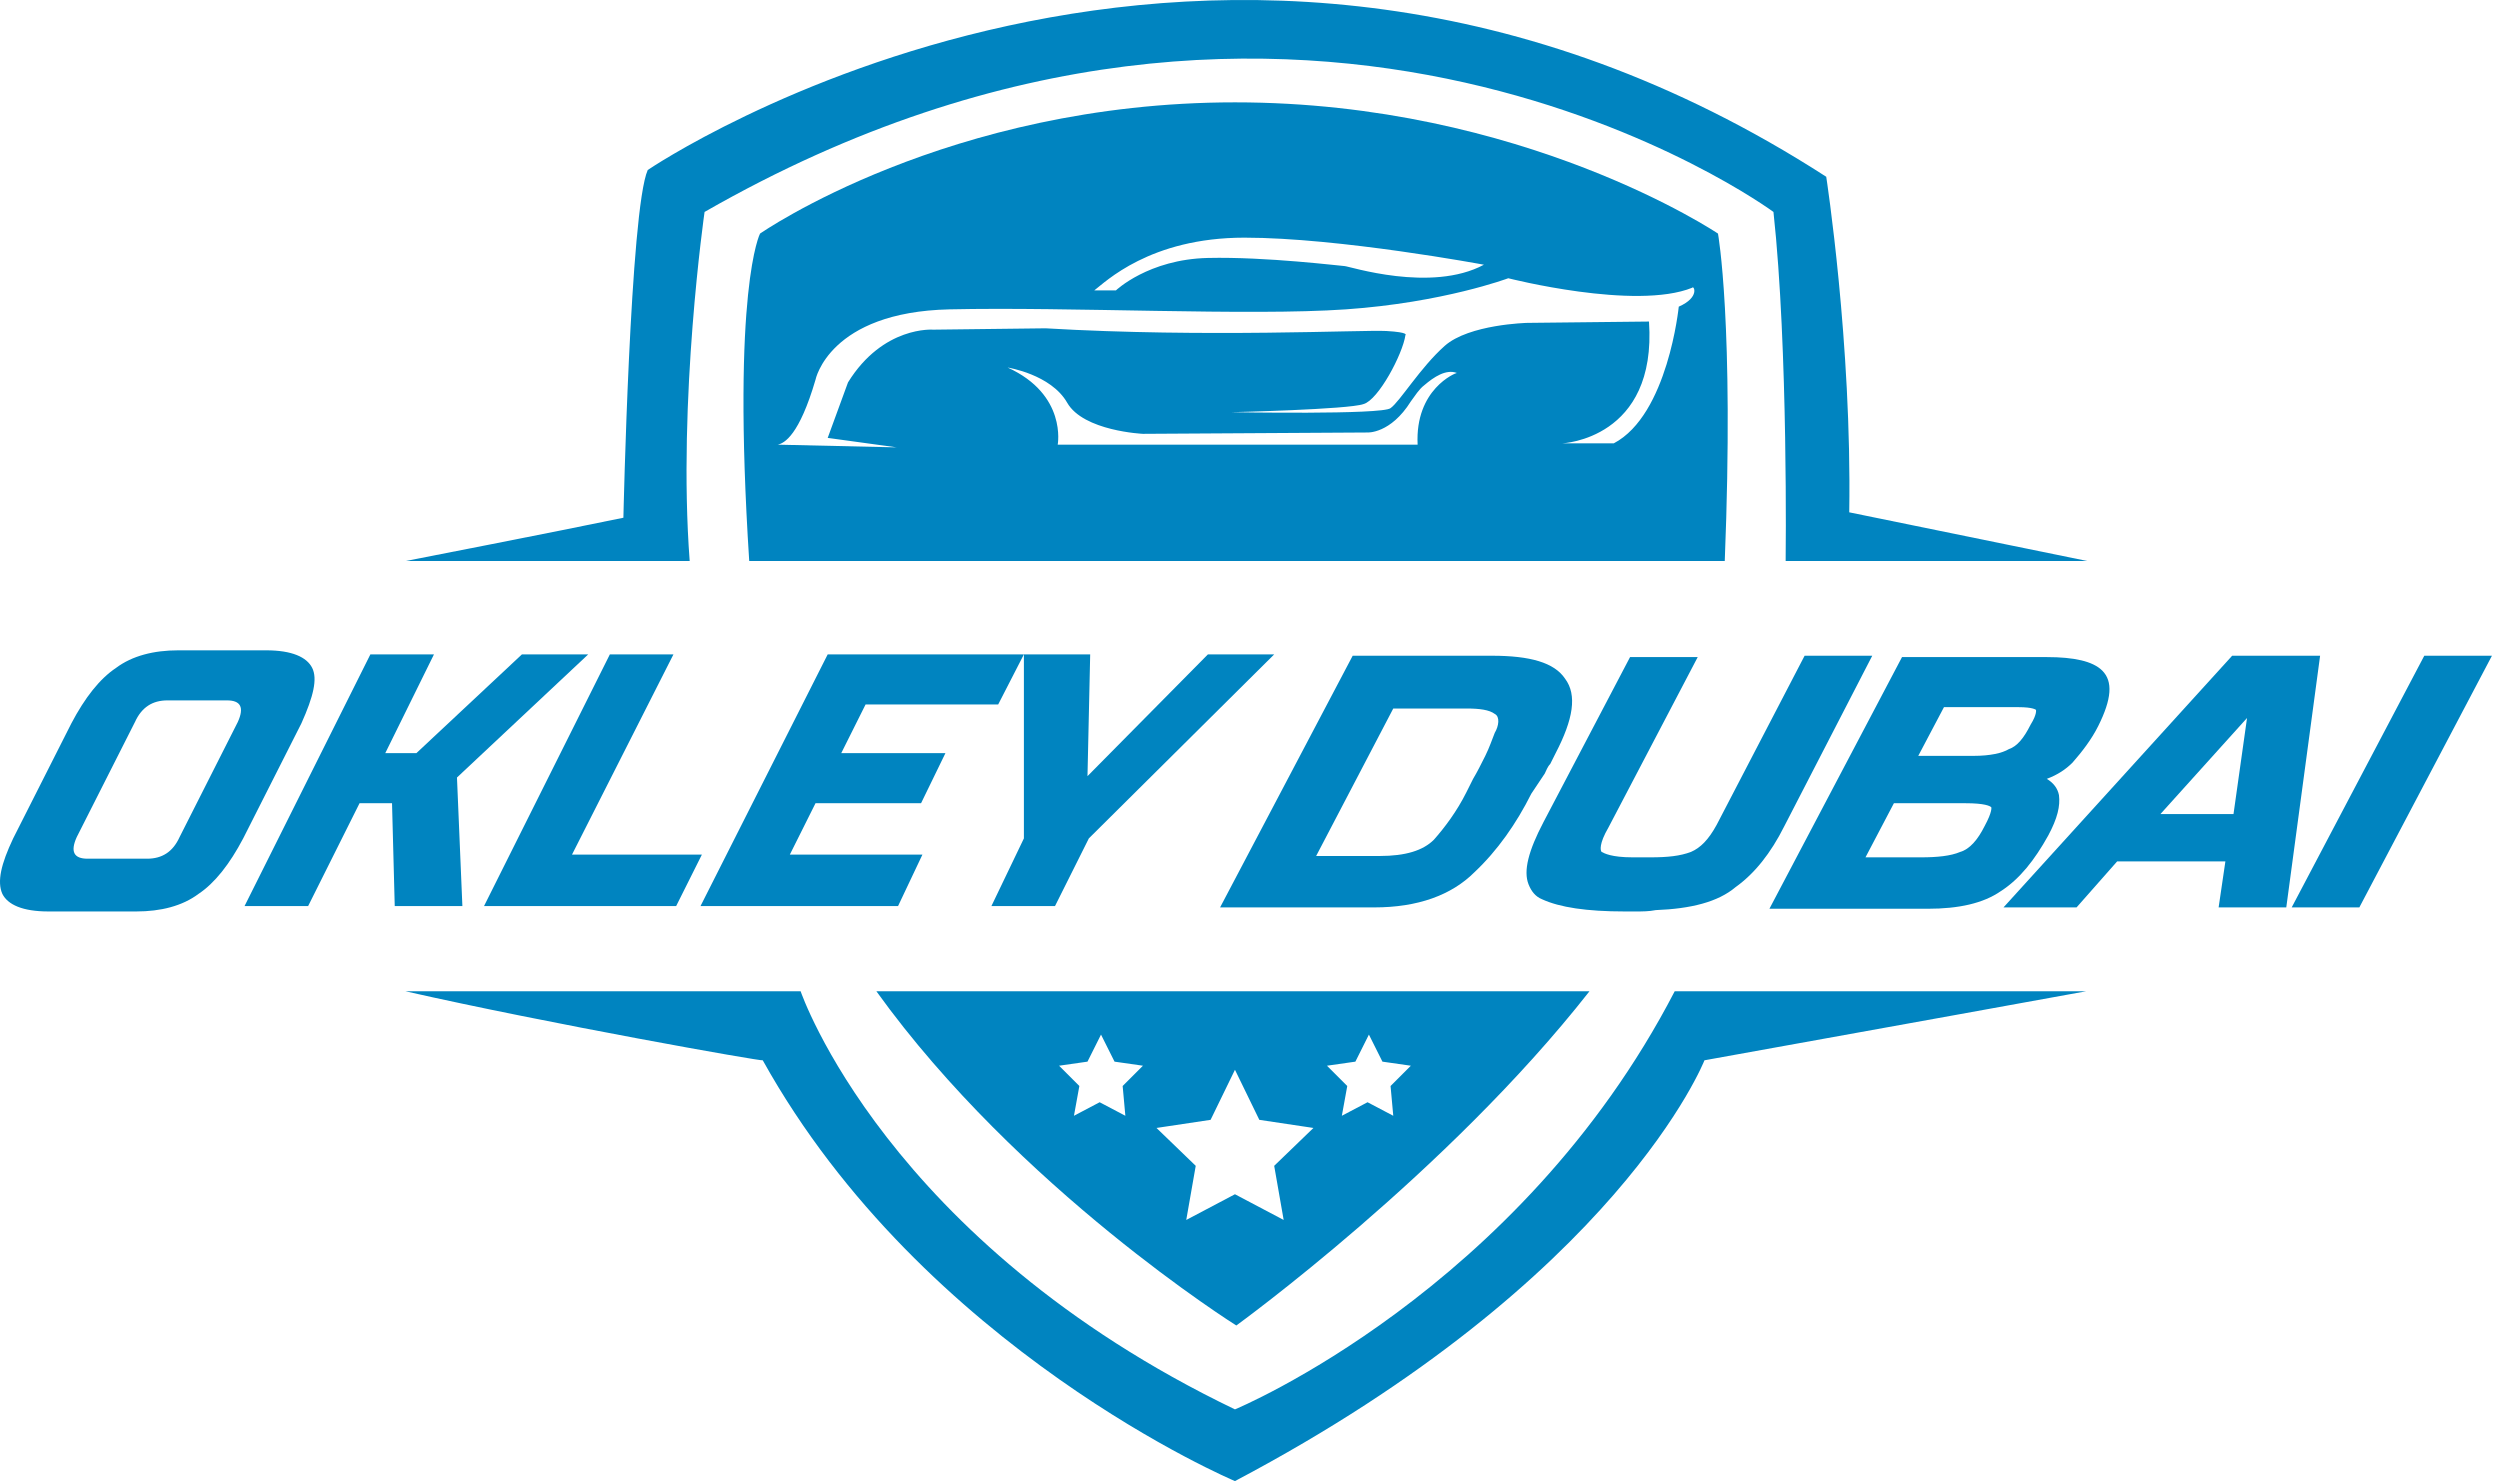
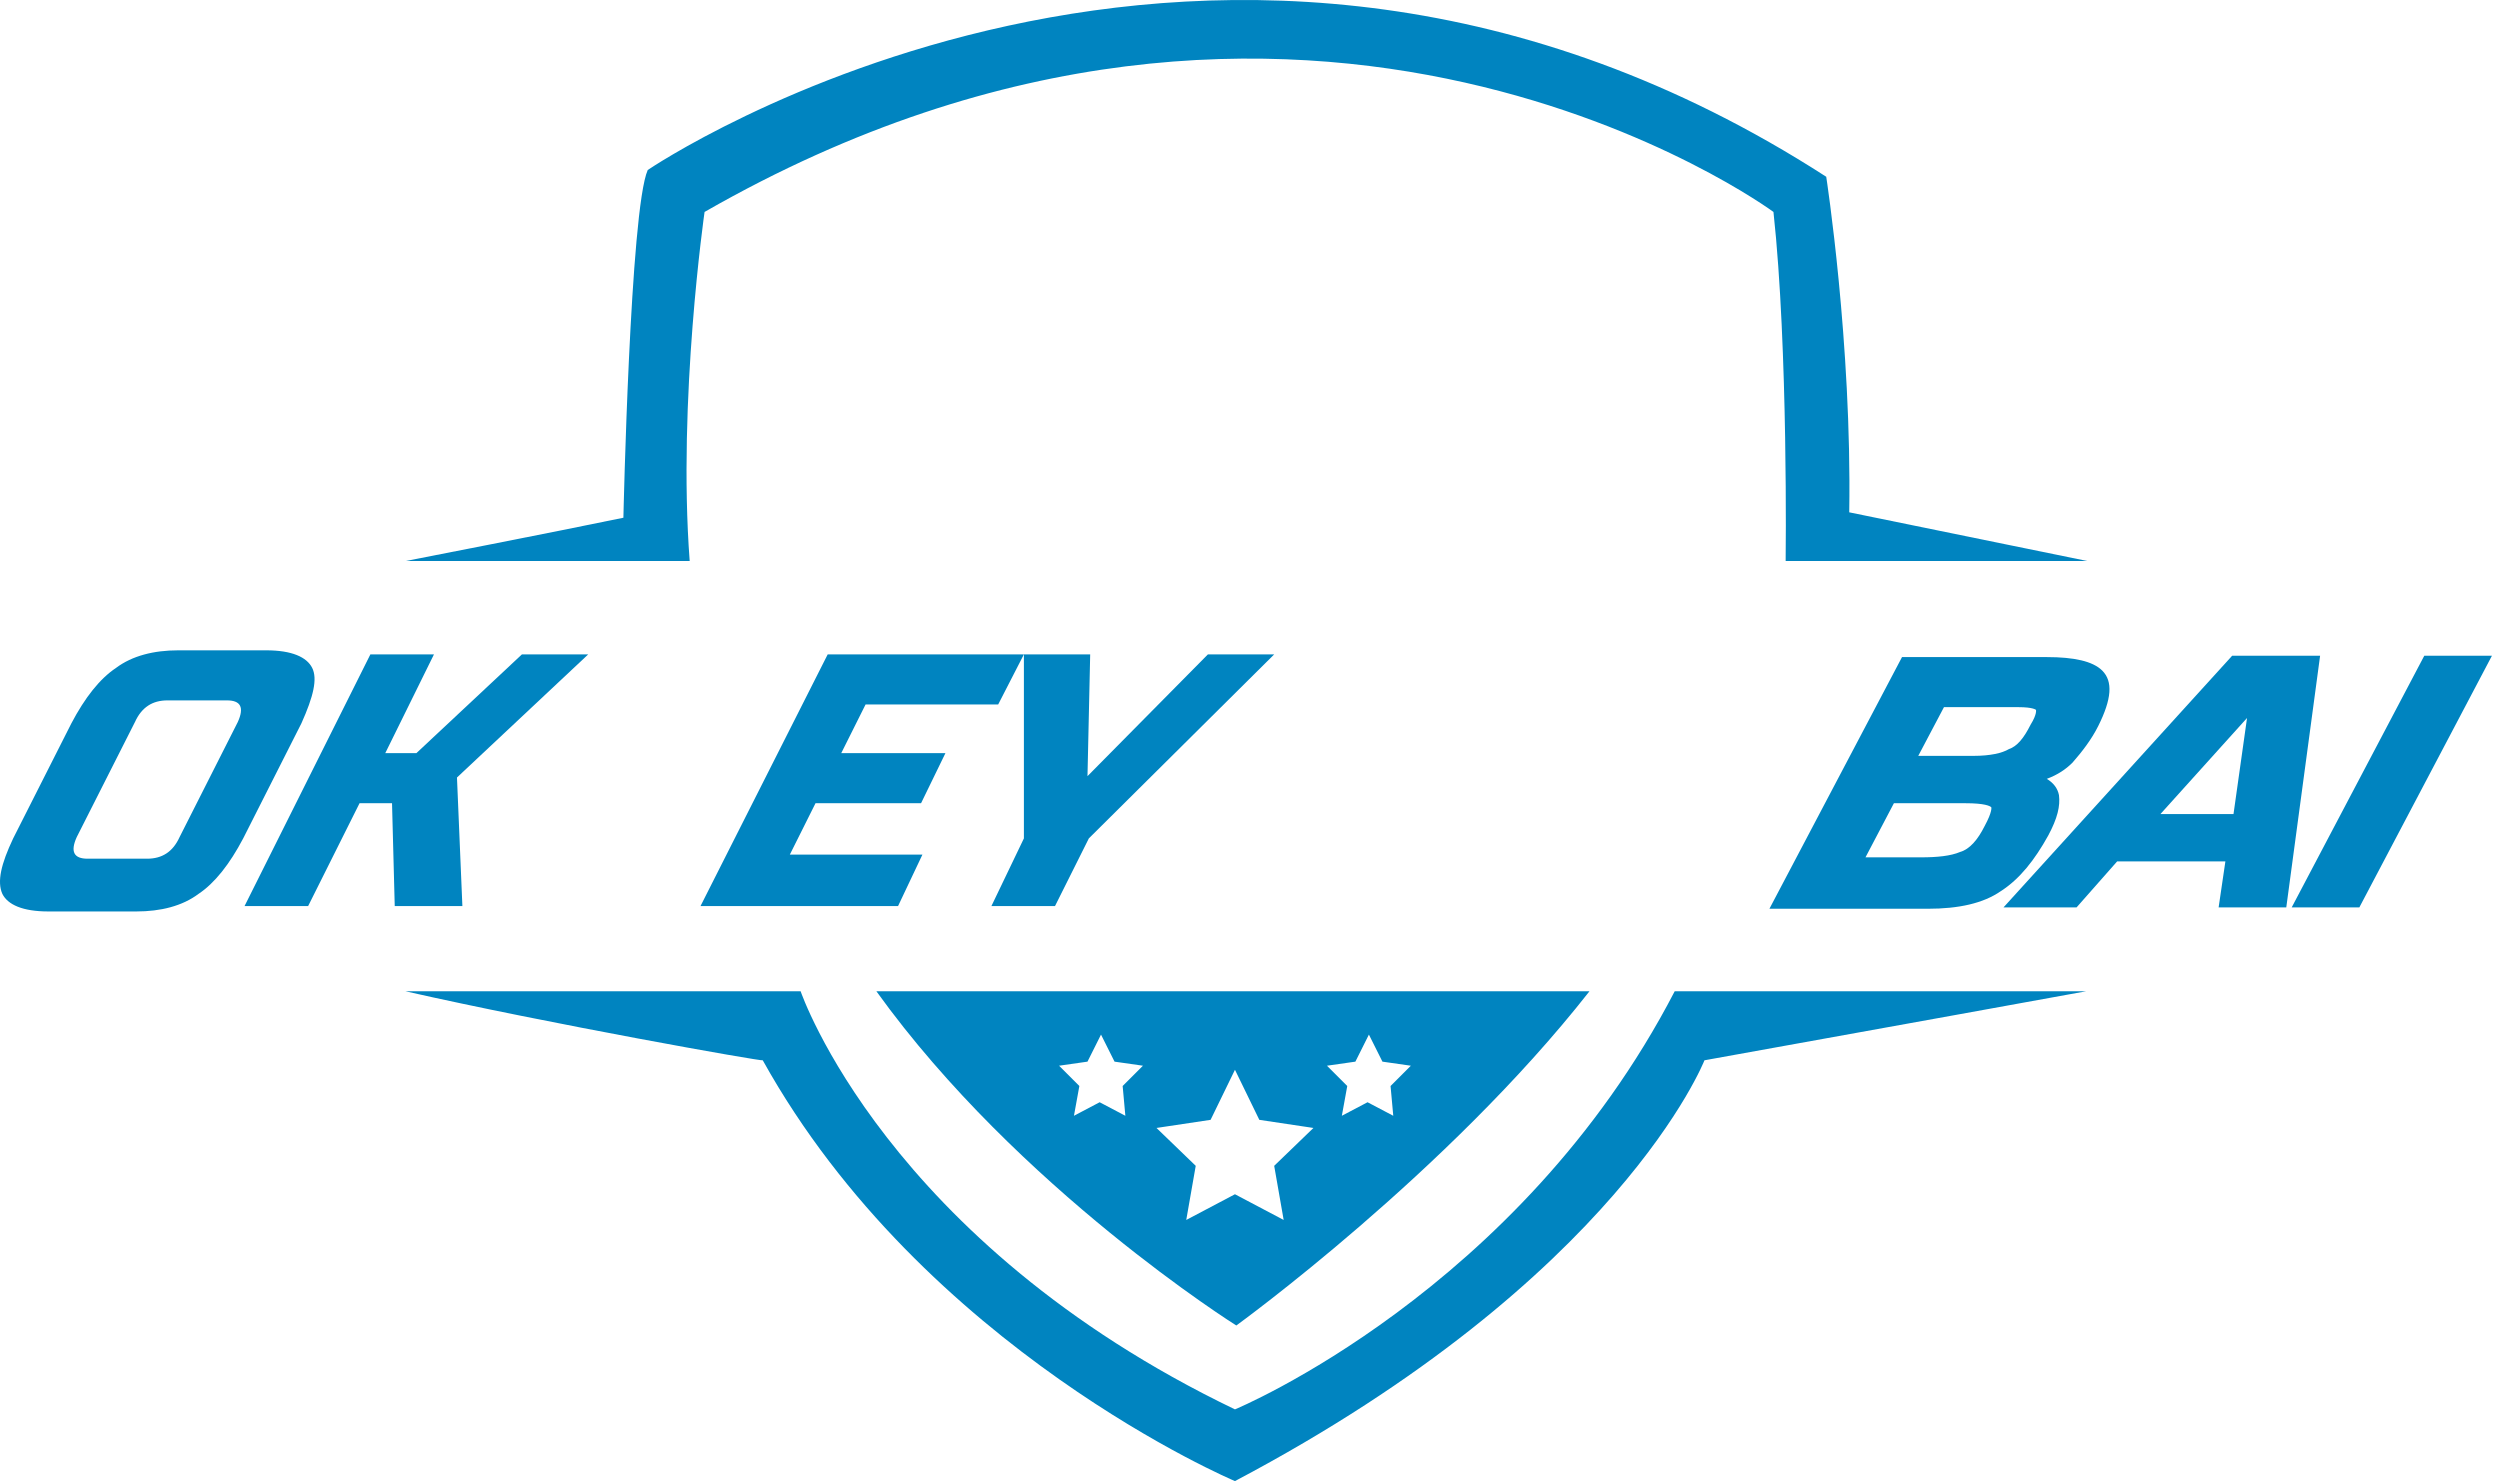
<svg xmlns="http://www.w3.org/2000/svg" width="238" height="141" viewBox="0 0 238 141" fill="none">
  <path fill-rule="evenodd" clip-rule="evenodd" d="M38.608 53.41H65.658C64.499 38.081 67.075 20.177 67.075 20.177C124.395 -12.669 168.834 20.177 168.834 20.177C170.251 33.187 169.994 53.41 169.994 53.41H198.718C188.671 51.349 176.048 48.773 176.048 48.773C176.305 32.672 173.858 16.828 173.858 16.828C115.765 -20.655 61.665 16.184 61.665 16.184C59.991 19.919 59.347 49.288 59.347 49.288C53.164 50.576 38.608 53.41 38.608 53.41Z" fill="#0084C0" />
-   <path fill-rule="evenodd" clip-rule="evenodd" d="M163.553 22.238C163.553 22.238 145.005 9.744 117.568 9.744C90.261 9.744 72.356 22.238 72.356 22.238C72.356 22.238 69.651 27.39 71.326 53.41H164.197C165.099 30.74 163.553 22.238 163.553 22.238ZM118.47 22.625C127.487 22.625 141.269 25.201 141.269 25.201C136.246 27.906 128.388 25.33 128.002 25.33C127.744 25.33 120.531 24.428 114.992 24.557C109.324 24.686 106.233 27.648 106.233 27.648H104.172C105.203 26.875 109.453 22.625 118.47 22.625ZM134.957 42.332H100.694C100.694 42.332 101.596 37.566 95.928 34.99C95.928 34.99 100.05 35.634 101.596 38.339C103.142 41.044 108.809 41.302 108.809 41.302L130.191 41.173C130.191 41.173 132.381 41.302 134.313 38.211C134.7 37.695 135.086 37.051 135.601 36.665C136.503 35.892 137.662 35.119 138.693 35.505C138.564 35.505 134.7 37.051 134.957 42.332ZM159.818 29.194C159.818 29.194 158.787 39.499 153.635 42.204H148.74C148.74 42.204 157.757 41.817 156.984 30.611L145.391 30.739C145.391 30.739 139.852 30.868 137.534 32.929C135.215 34.99 133.283 38.211 132.381 38.855C131.608 39.499 117.182 39.241 117.182 39.241C117.182 39.241 128.388 38.983 129.805 38.468C131.222 38.082 133.541 33.702 133.798 31.899C133.798 31.899 134.185 31.641 131.995 31.512C129.676 31.384 114.863 32.157 99.535 31.255L88.844 31.384C88.844 31.384 84.078 30.997 80.729 36.407L78.797 41.688L85.366 42.59L74.031 42.332C73.773 42.332 73.773 42.332 73.773 42.332H74.031C74.675 42.204 76.092 41.431 77.637 36.15C77.637 36.15 78.925 29.709 90.389 29.451C101.853 29.194 118.856 30.096 128.131 29.451C137.405 28.807 143.588 26.489 143.588 26.489C143.588 26.489 155.696 29.58 161.106 27.39C161.235 27.133 161.879 28.292 159.818 29.194Z" fill="#0084C0" />
  <path fill-rule="evenodd" clip-rule="evenodd" d="M38.608 94.371H76.221C76.221 94.371 84.336 118.201 117.568 134.173C117.568 134.173 144.618 122.967 159.431 94.371H198.589C198.589 94.371 178.753 97.978 162.265 100.94C162.265 100.94 154.15 121.679 117.568 141C117.568 141 87.942 128.506 72.614 100.94C72.614 101.069 52.262 97.463 38.608 94.371Z" fill="#0084C0" />
  <path fill-rule="evenodd" clip-rule="evenodd" d="M83.434 94.371C96.959 113.177 117.697 126.187 117.697 126.187C117.697 126.187 137.791 111.632 151.316 94.371H83.434ZM107.134 106.222L104.687 104.933L102.24 106.222L102.755 103.388L100.823 101.456L103.528 101.069L104.816 98.493L106.104 101.069L108.809 101.456L106.877 103.388L107.134 106.222ZM122.205 116.14L117.568 113.692L112.931 116.14L113.833 110.987L110.097 107.381L115.249 106.608L117.568 101.842L119.887 106.608L125.039 107.381L121.303 110.987L122.205 116.14ZM132.639 106.222L130.191 104.933L127.744 106.222L128.259 103.388L126.327 101.456L129.032 101.069L130.32 98.493L131.608 101.069L134.313 101.456L132.381 103.388L132.639 106.222Z" fill="#0084C0" />
-   <path d="M66.689 86.256H85.496L87.814 81.361H75.191L77.638 76.466H87.685L90.004 71.7H80.086L82.404 67.063H95.028L97.475 62.297H78.797L66.689 86.256Z" fill="#0084C0" />
+   <path d="M66.689 86.256H85.496L87.814 81.361H75.191L77.638 76.466H87.685L90.004 71.7H80.086L82.404 67.063H95.028L97.475 62.297H78.797L66.689 86.256" fill="#0084C0" />
  <path d="M55.998 62.297H49.687L39.639 71.7H36.677L41.314 62.297H35.26L23.281 86.256H29.335L34.23 76.466H37.321L37.579 86.256H44.019L43.504 74.019L55.998 62.297Z" fill="#0084C0" />
  <path d="M114.993 62.297L103.529 73.89L103.786 62.297H97.475V79.815L94.383 86.256H100.437L103.658 79.815L121.304 62.297H114.993Z" fill="#0084C0" />
-   <path d="M54.453 81.361L64.113 62.297H58.059L46.08 86.256H64.371L66.818 81.361H54.453Z" fill="#0084C0" />
  <path d="M29.721 63.586C29.206 62.555 27.789 61.911 25.342 61.911H16.969C14.65 61.911 12.59 62.426 11.044 63.586C9.498 64.616 8.081 66.419 6.793 68.867L1.254 79.816C0.095 82.263 -0.291 83.938 0.224 85.097C0.739 86.127 2.156 86.771 4.603 86.771H12.976C15.295 86.771 17.355 86.256 18.901 85.097C20.447 84.066 21.864 82.263 23.152 79.816L28.691 68.867C29.85 66.291 30.236 64.616 29.721 63.586ZM22.637 68.738L17.098 79.687C16.454 81.104 15.423 81.748 14.007 81.748H8.339C7.051 81.748 6.664 81.104 7.308 79.687L12.847 68.738C13.491 67.321 14.522 66.677 15.939 66.677H21.606C22.894 66.677 23.281 67.321 22.637 68.738Z" fill="#0084C0" />
-   <path d="M147.066 73.633C147.195 73.375 147.324 72.989 147.581 72.731L148.097 71.701C149.771 68.48 150.157 66.162 148.998 64.616C147.968 63.07 145.649 62.426 142.043 62.426H128.775L116.152 86.385H130.836C134.958 86.385 138.178 85.225 140.368 83.036C142.558 80.975 144.361 78.399 145.778 75.565L147.066 73.633ZM142.3 69.768C142.042 70.412 141.785 71.185 141.398 71.958C141.012 72.731 140.626 73.504 140.239 74.148L139.595 75.436C138.693 77.239 137.534 78.785 136.504 79.944C135.473 80.975 133.799 81.49 131.351 81.49H125.297L132.639 67.45H139.595C140.883 67.45 141.785 67.579 142.3 67.965C142.815 68.223 142.687 69.124 142.3 69.768Z" fill="#0084C0" />
-   <path d="M178.238 62.426H171.798L163.425 78.527C162.652 79.944 161.879 80.717 160.978 81.104C159.947 81.49 158.788 81.619 157.113 81.619H155.439C153.378 81.619 152.734 81.232 152.476 81.104C152.347 80.975 152.219 80.331 153.12 78.785L161.622 62.555H155.181L146.937 78.27C145.52 80.975 145.005 82.907 145.52 84.195C145.778 84.839 146.165 85.354 146.809 85.612C148.483 86.385 151.059 86.771 154.666 86.771H155.181H155.696C156.34 86.771 156.984 86.771 157.629 86.642C160.978 86.514 163.554 85.87 165.228 84.453C167.032 83.165 168.577 81.232 169.865 78.656L178.238 62.426Z" fill="#0084C0" />
  <path d="M194.983 79.558C195.885 77.883 196.143 76.724 196.014 75.694C195.885 75.05 195.499 74.534 194.855 74.148C195.885 73.762 196.658 73.246 197.302 72.602C198.204 71.572 199.105 70.412 199.749 69.124C201.037 66.548 201.166 64.874 200.136 63.843C199.234 62.942 197.431 62.555 194.855 62.555H181.072L168.449 86.514H183.519C186.482 86.514 188.801 85.998 190.475 84.839C192.278 83.68 193.695 81.877 194.983 79.558ZM188.929 78.656C188.285 79.944 187.512 80.846 186.611 81.104C185.709 81.49 184.421 81.619 182.875 81.619H177.594L180.299 76.467H187.126C188.929 76.467 189.445 76.724 189.573 76.853C189.573 76.853 189.702 77.239 188.929 78.656ZM187.899 71.958H182.618L185.065 67.321H192.15C193.567 67.321 193.824 67.579 193.824 67.579C193.824 67.579 193.953 67.965 193.309 68.996C192.665 70.284 192.021 71.057 191.248 71.314C190.604 71.701 189.445 71.958 187.899 71.958Z" fill="#0084C0" />
  <path d="M212.501 62.426L190.732 86.385H197.688L201.552 82.005H211.857L211.213 86.385H217.654L220.874 62.426H212.501ZM212.63 77.497H205.674L213.918 68.352L212.63 77.497Z" fill="#0084C0" />
  <path d="M230.792 62.426L218.169 86.385H224.609L237.233 62.426H230.792Z" fill="#0084C0" />
</svg>